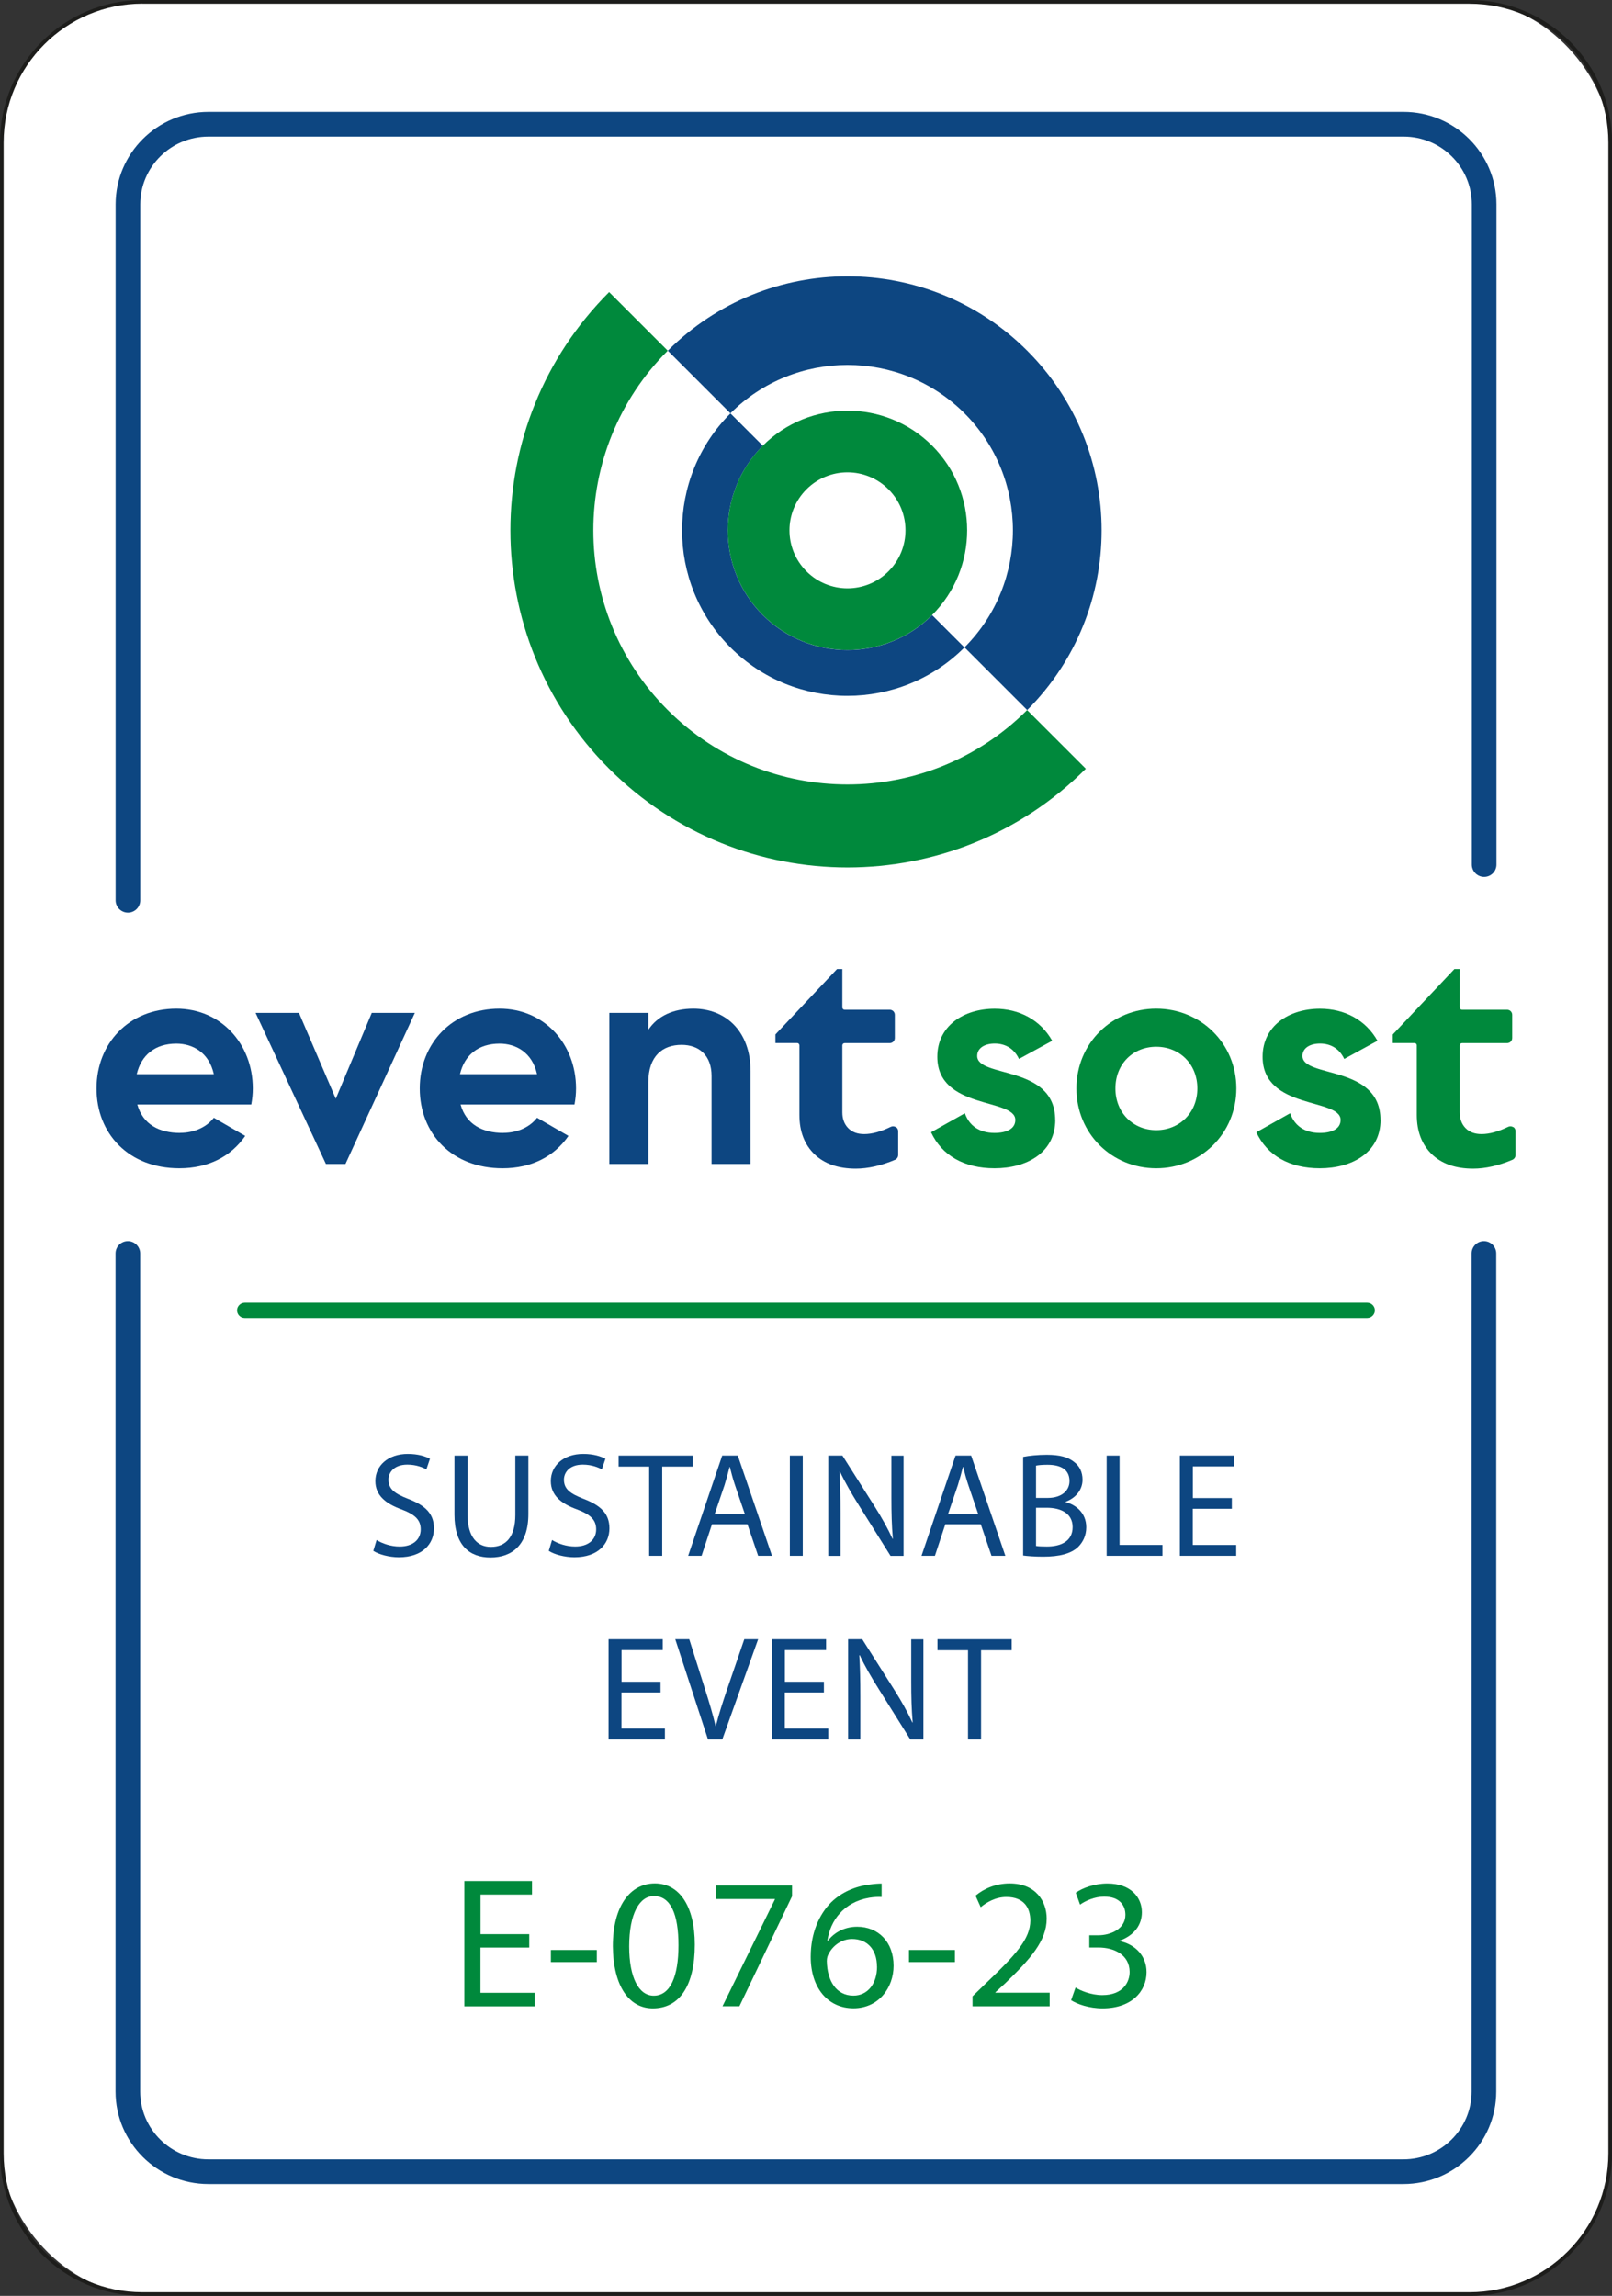
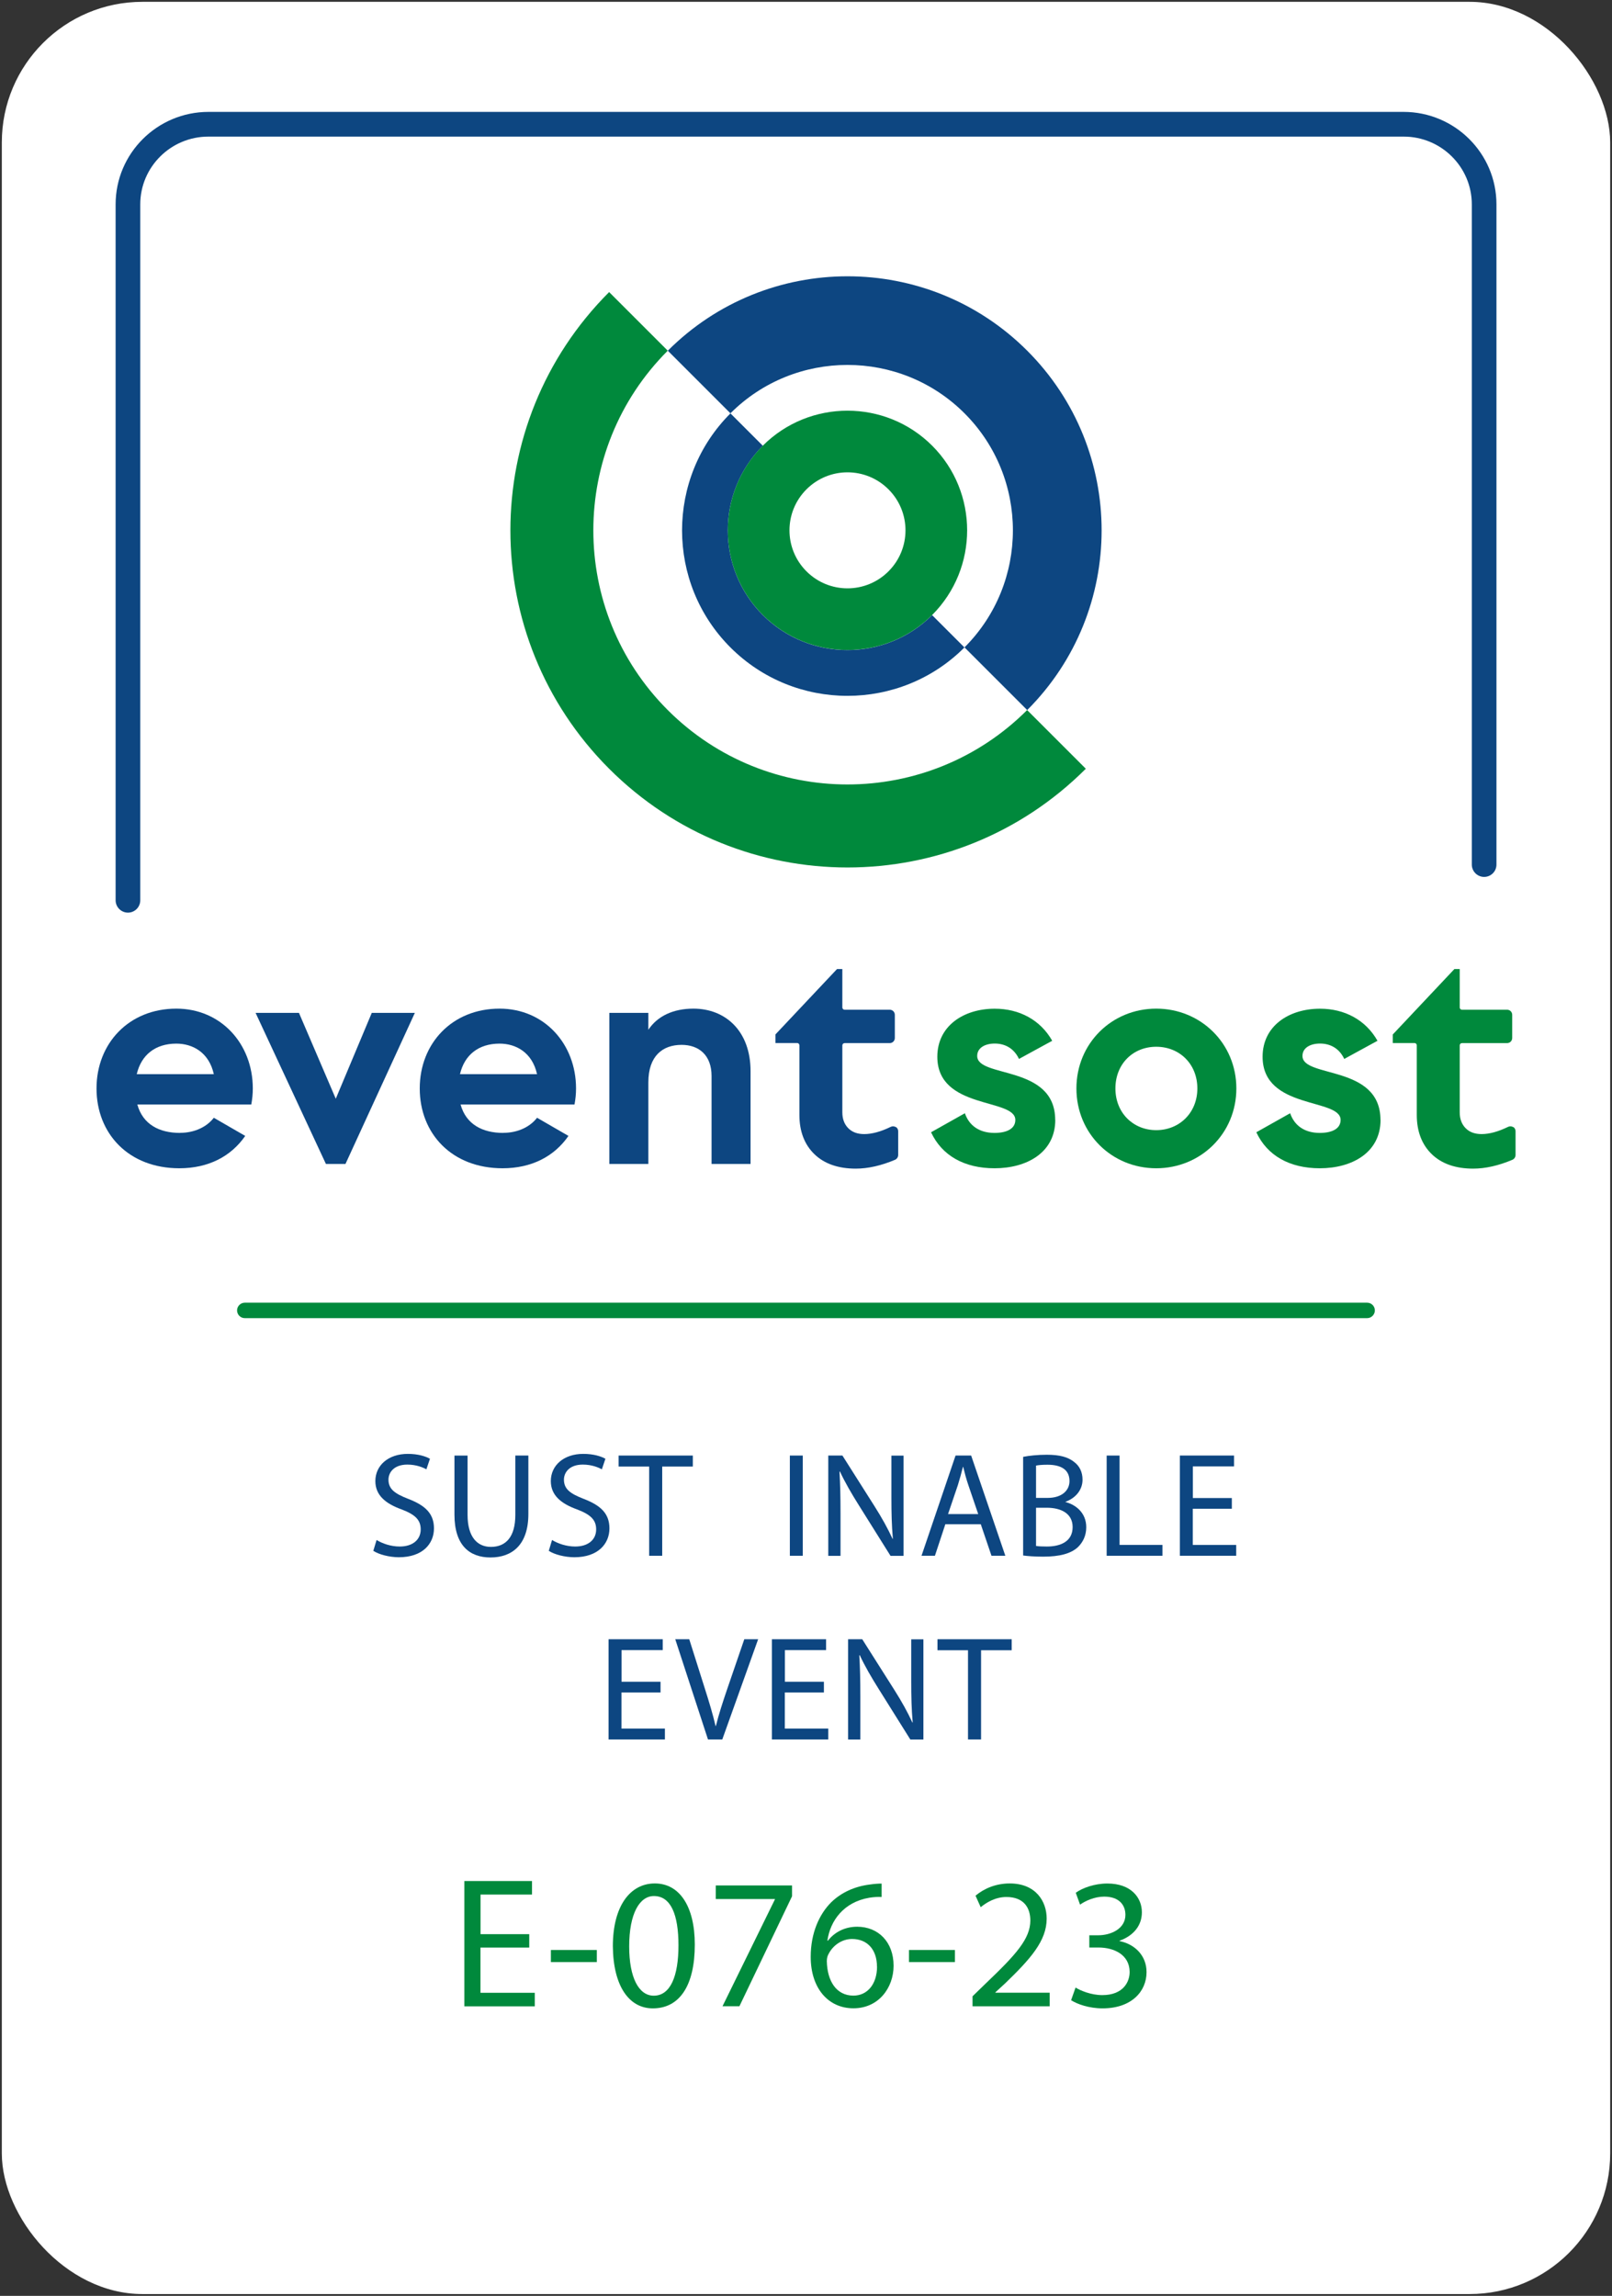
<svg xmlns="http://www.w3.org/2000/svg" id="Capa_2" data-name="Capa 2" viewBox="0 0 221.13 314.96">
  <rect x="0" y="0" width="221.13" height="314.96" fill="#333333" stroke="none" />
  <defs>
    <style>
      .cls-1 {
        fill: #0d4681;
      }

      .cls-1, .cls-2, .cls-3, .cls-4, .cls-5 {
        stroke-width: 0px;
      }

      .cls-2 {
        fill: #fff;
      }

      .cls-3 {
        fill: #eceae8;
      }

      .cls-4 {
        fill: #00893c;
      }

      .cls-5 {
        fill: #1d1d1b;
      }
    </style>
  </defs>
  <g id="Capa_1-2" data-name="Capa 1">
    <g>
      <g>
        <rect class="cls-2" x=".25" y=".25" width="220.63" height="314.46" rx="19.29" ry="19.29" />
-         <path class="cls-5" d="m201.59,314.96H19.54c-10.77,0-19.54-8.76-19.54-19.54V19.54C0,8.76,8.76,0,19.54,0h182.06c10.77,0,19.54,8.76,19.54,19.54v275.89c0,10.77-8.76,19.54-19.54,19.54ZM19.54.5C9.04.5.5,9.04.5,19.54v275.89c0,10.5,8.54,19.03,19.03,19.03h182.06c10.5,0,19.04-8.54,19.04-19.03V19.54c0-10.5-8.54-19.03-19.04-19.03H19.54Z" />
      </g>
      <path class="cls-1" d="m24.69,155.41c2.07,0,3.73-.87,4.64-2.07l4.31,2.49c-1.95,2.82-5.06,4.44-9.04,4.44-6.97,0-11.36-4.77-11.36-10.95s4.44-10.95,10.95-10.95c6.14,0,10.49,4.85,10.49,10.95,0,.79-.08,1.49-.21,2.2h-15.63c.75,2.74,3.03,3.9,5.85,3.9Zm4.64-8.05c-.66-2.99-2.9-4.19-5.14-4.19-2.86,0-4.81,1.53-5.43,4.19h10.57Z" />
      <g>
        <g>
          <path class="cls-4" d="m72.59,267.18h-6.68v6.2h7.45v1.86h-9.66v-17.19h9.28v1.86h-7.06v5.43h6.68v1.83Z" />
          <path class="cls-4" d="m81.87,267.51v1.66h-6.3v-1.66h6.3Z" />
          <path class="cls-4" d="m95.31,266.77c0,5.63-2.09,8.75-5.76,8.75-3.24,0-5.43-3.03-5.48-8.52,0-5.56,2.4-8.62,5.76-8.62s5.48,3.11,5.48,8.39Zm-9,.25c0,4.31,1.33,6.76,3.37,6.76,2.29,0,3.39-2.68,3.39-6.91s-1.05-6.76-3.37-6.76c-1.96,0-3.39,2.4-3.39,6.91Z" />
          <path class="cls-4" d="m108.65,258.66v1.48l-7.22,15.09h-2.32l7.19-14.66v-.05h-8.11v-1.86h10.45Z" />
          <path class="cls-4" d="m120.94,260.24c-.46-.03-1.05,0-1.68.1-3.52.59-5.38,3.16-5.76,5.89h.08c.79-1.04,2.17-1.91,4-1.91,2.93,0,5,2.12,5,5.35,0,3.03-2.06,5.84-5.51,5.84s-5.86-2.75-5.86-7.06c0-3.26,1.17-5.84,2.8-7.47,1.38-1.35,3.21-2.19,5.3-2.45.66-.1,1.22-.13,1.63-.13v1.84Zm-.64,9.56c0-2.37-1.35-3.8-3.42-3.8-1.35,0-2.6.84-3.21,2.04-.15.25-.25.59-.25.99.05,2.73,1.3,4.74,3.65,4.74,1.94,0,3.24-1.61,3.24-3.98Z" />
          <path class="cls-4" d="m130.99,267.51v1.66h-6.3v-1.66h6.3Z" />
          <path class="cls-4" d="m133.41,275.24v-1.38l1.76-1.71c4.23-4.03,6.15-6.17,6.17-8.67,0-1.68-.82-3.24-3.29-3.24-1.5,0-2.75.76-3.52,1.4l-.71-1.58c1.15-.97,2.78-1.68,4.69-1.68,3.57,0,5.07,2.45,5.07,4.82,0,3.06-2.22,5.53-5.71,8.9l-1.33,1.22v.05h7.45v1.86h-10.58Z" />
          <path class="cls-4" d="m147.54,272.66c.64.41,2.12,1.04,3.67,1.04,2.88,0,3.77-1.83,3.75-3.21-.03-2.32-2.12-3.32-4.28-3.32h-1.25v-1.68h1.25c1.63,0,3.7-.84,3.7-2.8,0-1.33-.84-2.5-2.91-2.5-1.33,0-2.6.59-3.31,1.1l-.59-1.63c.87-.64,2.55-1.27,4.33-1.27,3.26,0,4.74,1.94,4.74,3.95,0,1.71-1.02,3.16-3.06,3.9v.05c2.04.41,3.7,1.94,3.7,4.26,0,2.65-2.07,4.97-6.04,4.97-1.86,0-3.49-.59-4.31-1.12l.61-1.73Z" />
        </g>
        <path class="cls-4" d="m187.55,180.83H33.58c-.59,0-1.06-.48-1.06-1.06s.48-1.06,1.06-1.06h153.96c.59,0,1.06.48,1.06,1.06s-.48,1.06-1.06,1.06Z" />
        <path class="cls-1" d="m69.03,155.41c2.07,0,3.73-.87,4.64-2.07l4.31,2.49c-1.95,2.82-5.06,4.44-9.04,4.44-6.97,0-11.36-4.77-11.36-10.95s4.44-10.95,10.95-10.95c6.14,0,10.49,4.85,10.49,10.95,0,.79-.08,1.49-.21,2.2h-15.63c.75,2.74,3.03,3.9,5.85,3.9Zm4.64-8.05c-.66-2.99-2.9-4.19-5.14-4.19-2.86,0-4.81,1.53-5.43,4.19h10.57Z" />
        <path class="cls-1" d="m102.96,146.95v12.73h-5.35v-12.07c0-2.82-1.7-4.27-4.11-4.27-2.61,0-4.56,1.53-4.56,5.14v11.2h-5.35v-20.73h5.35v2.32c1.24-1.87,3.4-2.9,6.18-2.9,4.4,0,7.84,3.07,7.84,8.58Z" />
        <path class="cls-4" d="m144.76,153.63c0,4.48-3.9,6.64-8.33,6.64-4.15,0-7.22-1.74-8.71-4.94l4.64-2.61c.58,1.7,1.99,2.7,4.06,2.7,1.7,0,2.86-.58,2.86-1.78,0-3.03-10.7-1.37-10.7-8.67,0-4.23,3.61-6.59,7.88-6.59,3.36,0,6.26,1.53,7.88,4.4l-4.56,2.49c-.62-1.33-1.78-2.11-3.32-2.11-1.33,0-2.41.58-2.41,1.7,0,3.07,10.7,1.16,10.7,8.79Z" />
        <path class="cls-4" d="m147.66,149.32c0-6.18,4.85-10.95,10.95-10.95s10.99,4.77,10.99,10.95-4.89,10.95-10.99,10.95-10.95-4.77-10.95-10.95Zm16.59,0c0-3.36-2.45-5.72-5.64-5.72s-5.6,2.36-5.6,5.72,2.45,5.72,5.6,5.72,5.64-2.36,5.64-5.72Z" />
        <path class="cls-4" d="m189.38,153.63c0,4.48-3.9,6.64-8.33,6.64-4.15,0-7.22-1.74-8.71-4.94l4.64-2.61c.58,1.7,1.99,2.7,4.06,2.7,1.7,0,2.86-.58,2.86-1.78,0-3.03-10.7-1.37-10.7-8.67,0-4.23,3.61-6.59,7.88-6.59,3.36,0,6.26,1.53,7.88,4.4l-4.56,2.49c-.62-1.33-1.78-2.11-3.32-2.11-1.33,0-2.41.58-2.41,1.7,0,3.07,10.7,1.16,10.7,8.79Z" />
        <path class="cls-1" d="m41.01,138.95l5.05,11.78,4.94-11.78h5.91l-9.52,20.73h-2.68l-9.65-20.73h5.95Z" />
        <path class="cls-1" d="m122.88,154.62c-.21-.13-.47-.14-.7-.03-1.35.66-2.57.99-3.63.99-.94,0-1.66-.27-2.2-.82-.53-.54-.8-1.27-.8-2.16v-9.19c0-.17.14-.31.31-.31h6.19c.39,0,.7-.31.7-.7v-3.18c0-.39-.31-.7-.7-.7h-6.19c-.17,0-.31-.14-.31-.31v-5.27h-.73l-8.4,8.92-.05.06v1.17h2.98c.17,0,.31.14.31.31v9.55c0,2.25.69,4.06,2.05,5.38,1.36,1.32,3.27,1.99,5.68,1.99,1.68,0,3.49-.41,5.38-1.21.26-.11.44-.37.44-.66v-3.27c0-.24-.12-.45-.32-.58Z" />
        <path class="cls-4" d="m207.57,154.62c-.21-.13-.47-.14-.7-.03-1.35.66-2.57.99-3.63.99-.93,0-1.67-.27-2.2-.82-.53-.54-.8-1.27-.8-2.16v-9.19c0-.17.14-.31.31-.31h6.19c.39,0,.7-.31.7-.7v-3.18c0-.39-.31-.7-.7-.7h-6.19c-.17,0-.31-.14-.31-.31v-5.27h-.73l-8.4,8.92-.05.06v1.17h2.98c.17,0,.31.14.31.31v9.55c0,2.25.69,4.06,2.05,5.38,1.36,1.32,3.27,1.99,5.68,1.99,1.68,0,3.49-.41,5.38-1.21.26-.11.44-.37.44-.66v-3.27c0-.24-.12-.45-.32-.58Z" />
        <path class="cls-1" d="m17.55,125.2c-.93,0-1.69-.76-1.69-1.69V28.04c0-7,5.71-12.69,12.74-12.69h163.94c7.02,0,12.74,5.69,12.74,12.69v90.57c0,.94-.76,1.69-1.69,1.69s-1.69-.76-1.69-1.69V28.04c0-5.13-4.19-9.3-9.35-9.3H28.59c-5.16,0-9.35,4.17-9.35,9.3v95.47c0,.94-.76,1.69-1.69,1.69Z" />
-         <path class="cls-1" d="m192.53,299.62H28.59c-7.02,0-12.74-5.69-12.74-12.69v-114.98c0-.93.76-1.69,1.69-1.69s1.69.76,1.69,1.69v114.98c0,5.13,4.19,9.3,9.35,9.3h163.94c5.16,0,9.35-4.17,9.35-9.3v-114.98c0-.93.76-1.69,1.69-1.69s1.69.76,1.69,1.69v114.98c0,7-5.71,12.69-12.74,12.69Z" />
        <g>
          <path class="cls-1" d="m51.65,211.26c.8.49,1.96.9,3.18.9,1.82,0,2.88-.96,2.88-2.35,0-1.29-.74-2.02-2.59-2.73-2.24-.8-3.63-1.96-3.63-3.9,0-2.14,1.77-3.73,4.45-3.73,1.41,0,2.43.33,3.04.67l-.49,1.45c-.45-.25-1.37-.65-2.61-.65-1.88,0-2.59,1.12-2.59,2.06,0,1.29.84,1.92,2.73,2.65,2.33.9,3.51,2.02,3.51,4.04,0,2.12-1.57,3.96-4.81,3.96-1.33,0-2.78-.39-3.51-.88l.45-1.49Z" />
          <path class="cls-1" d="m64.14,199.68v8.14c0,3.08,1.37,4.39,3.2,4.39,2.04,0,3.35-1.35,3.35-4.39v-8.14h1.79v8.02c0,4.22-2.22,5.96-5.2,5.96-2.82,0-4.94-1.61-4.94-5.88v-8.1h1.79Z" />
          <path class="cls-1" d="m75.72,211.26c.8.49,1.96.9,3.18.9,1.82,0,2.88-.96,2.88-2.35,0-1.29-.74-2.02-2.59-2.73-2.24-.8-3.63-1.96-3.63-3.9,0-2.14,1.77-3.73,4.45-3.73,1.41,0,2.43.33,3.04.67l-.49,1.45c-.45-.25-1.37-.65-2.61-.65-1.88,0-2.59,1.12-2.59,2.06,0,1.29.84,1.92,2.73,2.65,2.33.9,3.51,2.02,3.51,4.04,0,2.12-1.57,3.96-4.81,3.96-1.33,0-2.78-.39-3.51-.88l.45-1.49Z" />
          <path class="cls-1" d="m89.04,201.19h-4.18v-1.51h10.18v1.51h-4.2v12.24h-1.79v-12.24Z" />
-           <path class="cls-1" d="m97.67,209.1l-1.43,4.33h-1.84l4.67-13.75h2.14l4.69,13.75h-1.9l-1.47-4.33h-4.88Zm4.51-1.39l-1.35-3.96c-.31-.9-.51-1.71-.71-2.51h-.04c-.2.82-.43,1.65-.69,2.49l-1.35,3.98h4.14Z" />
          <path class="cls-1" d="m110.12,199.68v13.75h-1.77v-13.75h1.77Z" />
          <path class="cls-1" d="m113.62,213.43v-13.75h1.94l4.41,6.96c1.02,1.61,1.82,3.06,2.47,4.47l.04-.02c-.16-1.84-.2-3.51-.2-5.65v-5.75h1.67v13.75h-1.79l-4.37-6.98c-.96-1.53-1.88-3.1-2.57-4.59l-.06.02c.1,1.73.14,3.39.14,5.67v5.88h-1.67Z" />
          <path class="cls-1" d="m129.68,209.1l-1.43,4.33h-1.84l4.67-13.75h2.14l4.69,13.75h-1.9l-1.47-4.33h-4.88Zm4.51-1.39l-1.35-3.96c-.31-.9-.51-1.71-.71-2.51h-.04c-.2.82-.43,1.65-.69,2.49l-1.35,3.98h4.14Z" />
          <path class="cls-1" d="m140.35,199.86c.78-.16,2-.29,3.24-.29,1.78,0,2.92.31,3.77,1,.71.53,1.14,1.35,1.14,2.43,0,1.33-.88,2.49-2.33,3.02v.04c1.31.33,2.84,1.41,2.84,3.45,0,1.18-.47,2.08-1.16,2.75-.96.88-2.51,1.29-4.75,1.29-1.22,0-2.16-.08-2.75-.16v-13.53Zm1.77,5.63h1.61c1.88,0,2.98-.98,2.98-2.31,0-1.61-1.22-2.24-3.02-2.24-.82,0-1.29.06-1.57.12v4.43Zm0,6.59c.35.06.86.08,1.49.08,1.84,0,3.53-.67,3.53-2.67,0-1.88-1.61-2.65-3.55-2.65h-1.47v5.24Z" />
          <path class="cls-1" d="m151.81,199.68h1.77v12.26h5.88v1.49h-7.65v-13.75Z" />
          <path class="cls-1" d="m168.97,206.98h-5.35v4.96h5.96v1.49h-7.73v-13.75h7.43v1.49h-5.65v4.34h5.35v1.47Z" />
          <path class="cls-1" d="m90.6,232.18h-5.35v4.96h5.96v1.49h-7.73v-13.75h7.43v1.49h-5.65v4.34h5.35v1.47Z" />
          <path class="cls-1" d="m97.12,238.63l-4.49-13.75h1.92l2.14,6.77c.59,1.86,1.1,3.53,1.47,5.14h.04c.39-1.59.96-3.33,1.57-5.12l2.33-6.79h1.9l-4.92,13.75h-1.96Z" />
          <path class="cls-1" d="m113.01,232.18h-5.35v4.96h5.96v1.49h-7.73v-13.75h7.43v1.49h-5.65v4.34h5.35v1.47Z" />
          <path class="cls-1" d="m116.34,238.63v-13.75h1.94l4.41,6.96c1.02,1.61,1.82,3.06,2.47,4.47l.04-.02c-.16-1.84-.2-3.51-.2-5.65v-5.75h1.67v13.75h-1.79l-4.37-6.98c-.96-1.53-1.88-3.1-2.57-4.59l-.06.02c.1,1.73.14,3.39.14,5.67v5.88h-1.67Z" />
          <path class="cls-1" d="m132.78,226.39h-4.18v-1.51h10.18v1.51h-4.2v12.24h-1.79v-12.24Z" />
        </g>
        <path class="cls-4" d="m140.9,97.41c-13.61,13.61-35.69,13.61-49.3,0-13.61-13.61-13.61-35.69,0-49.3l-8.04-8.04c-18.06,18.06-18.06,47.33,0,65.39,18.06,18.06,47.33,18.06,65.39,0l-8.04-8.04" />
        <path class="cls-1" d="m100.2,56.7c8.85-8.85,23.26-8.85,32.11,0,8.85,8.85,8.85,23.26,0,32.11l8.6,8.6c13.61-13.61,13.61-35.69,0-49.3-13.61-13.61-35.69-13.61-49.3,0l8.6,8.6" />
        <polygon class="cls-3" points="127.87 84.38 132.31 88.82 132.31 88.81 127.87 84.38 127.87 84.38" />
        <path class="cls-1" d="m127.87,84.38c-6.4,6.4-16.83,6.4-23.23,0-6.4-6.4-6.4-16.83,0-23.23,0,0,0,0,0,0h0s0,0,0,0l-4.44-4.44c-8.85,8.85-8.85,23.26,0,32.11,4.43,4.43,10.24,6.64,16.05,6.64s11.63-2.21,16.05-6.64l-2.22-2.22-2.22-2.22Z" />
        <path class="cls-4" d="m127.87,61.14c-6.4-6.4-16.83-6.4-23.23,0,0,0,0,0,0,0h0s0,0,0,0c-6.4,6.41-6.4,16.83,0,23.23,6.4,6.4,16.83,6.4,23.23,0l2.22,2.22s0,0,0,0l-2.22-2.22c6.4-6.41,6.4-16.83,0-23.23Zm-17.24,17.24c-3.11-3.11-3.11-8.14,0-11.25,3.11-3.11,8.14-3.11,11.25,0,3.11,3.11,3.11,8.14,0,11.25-3.11,3.11-8.14,3.11-11.25,0Z" />
      </g>
    </g>
  </g>
</svg>